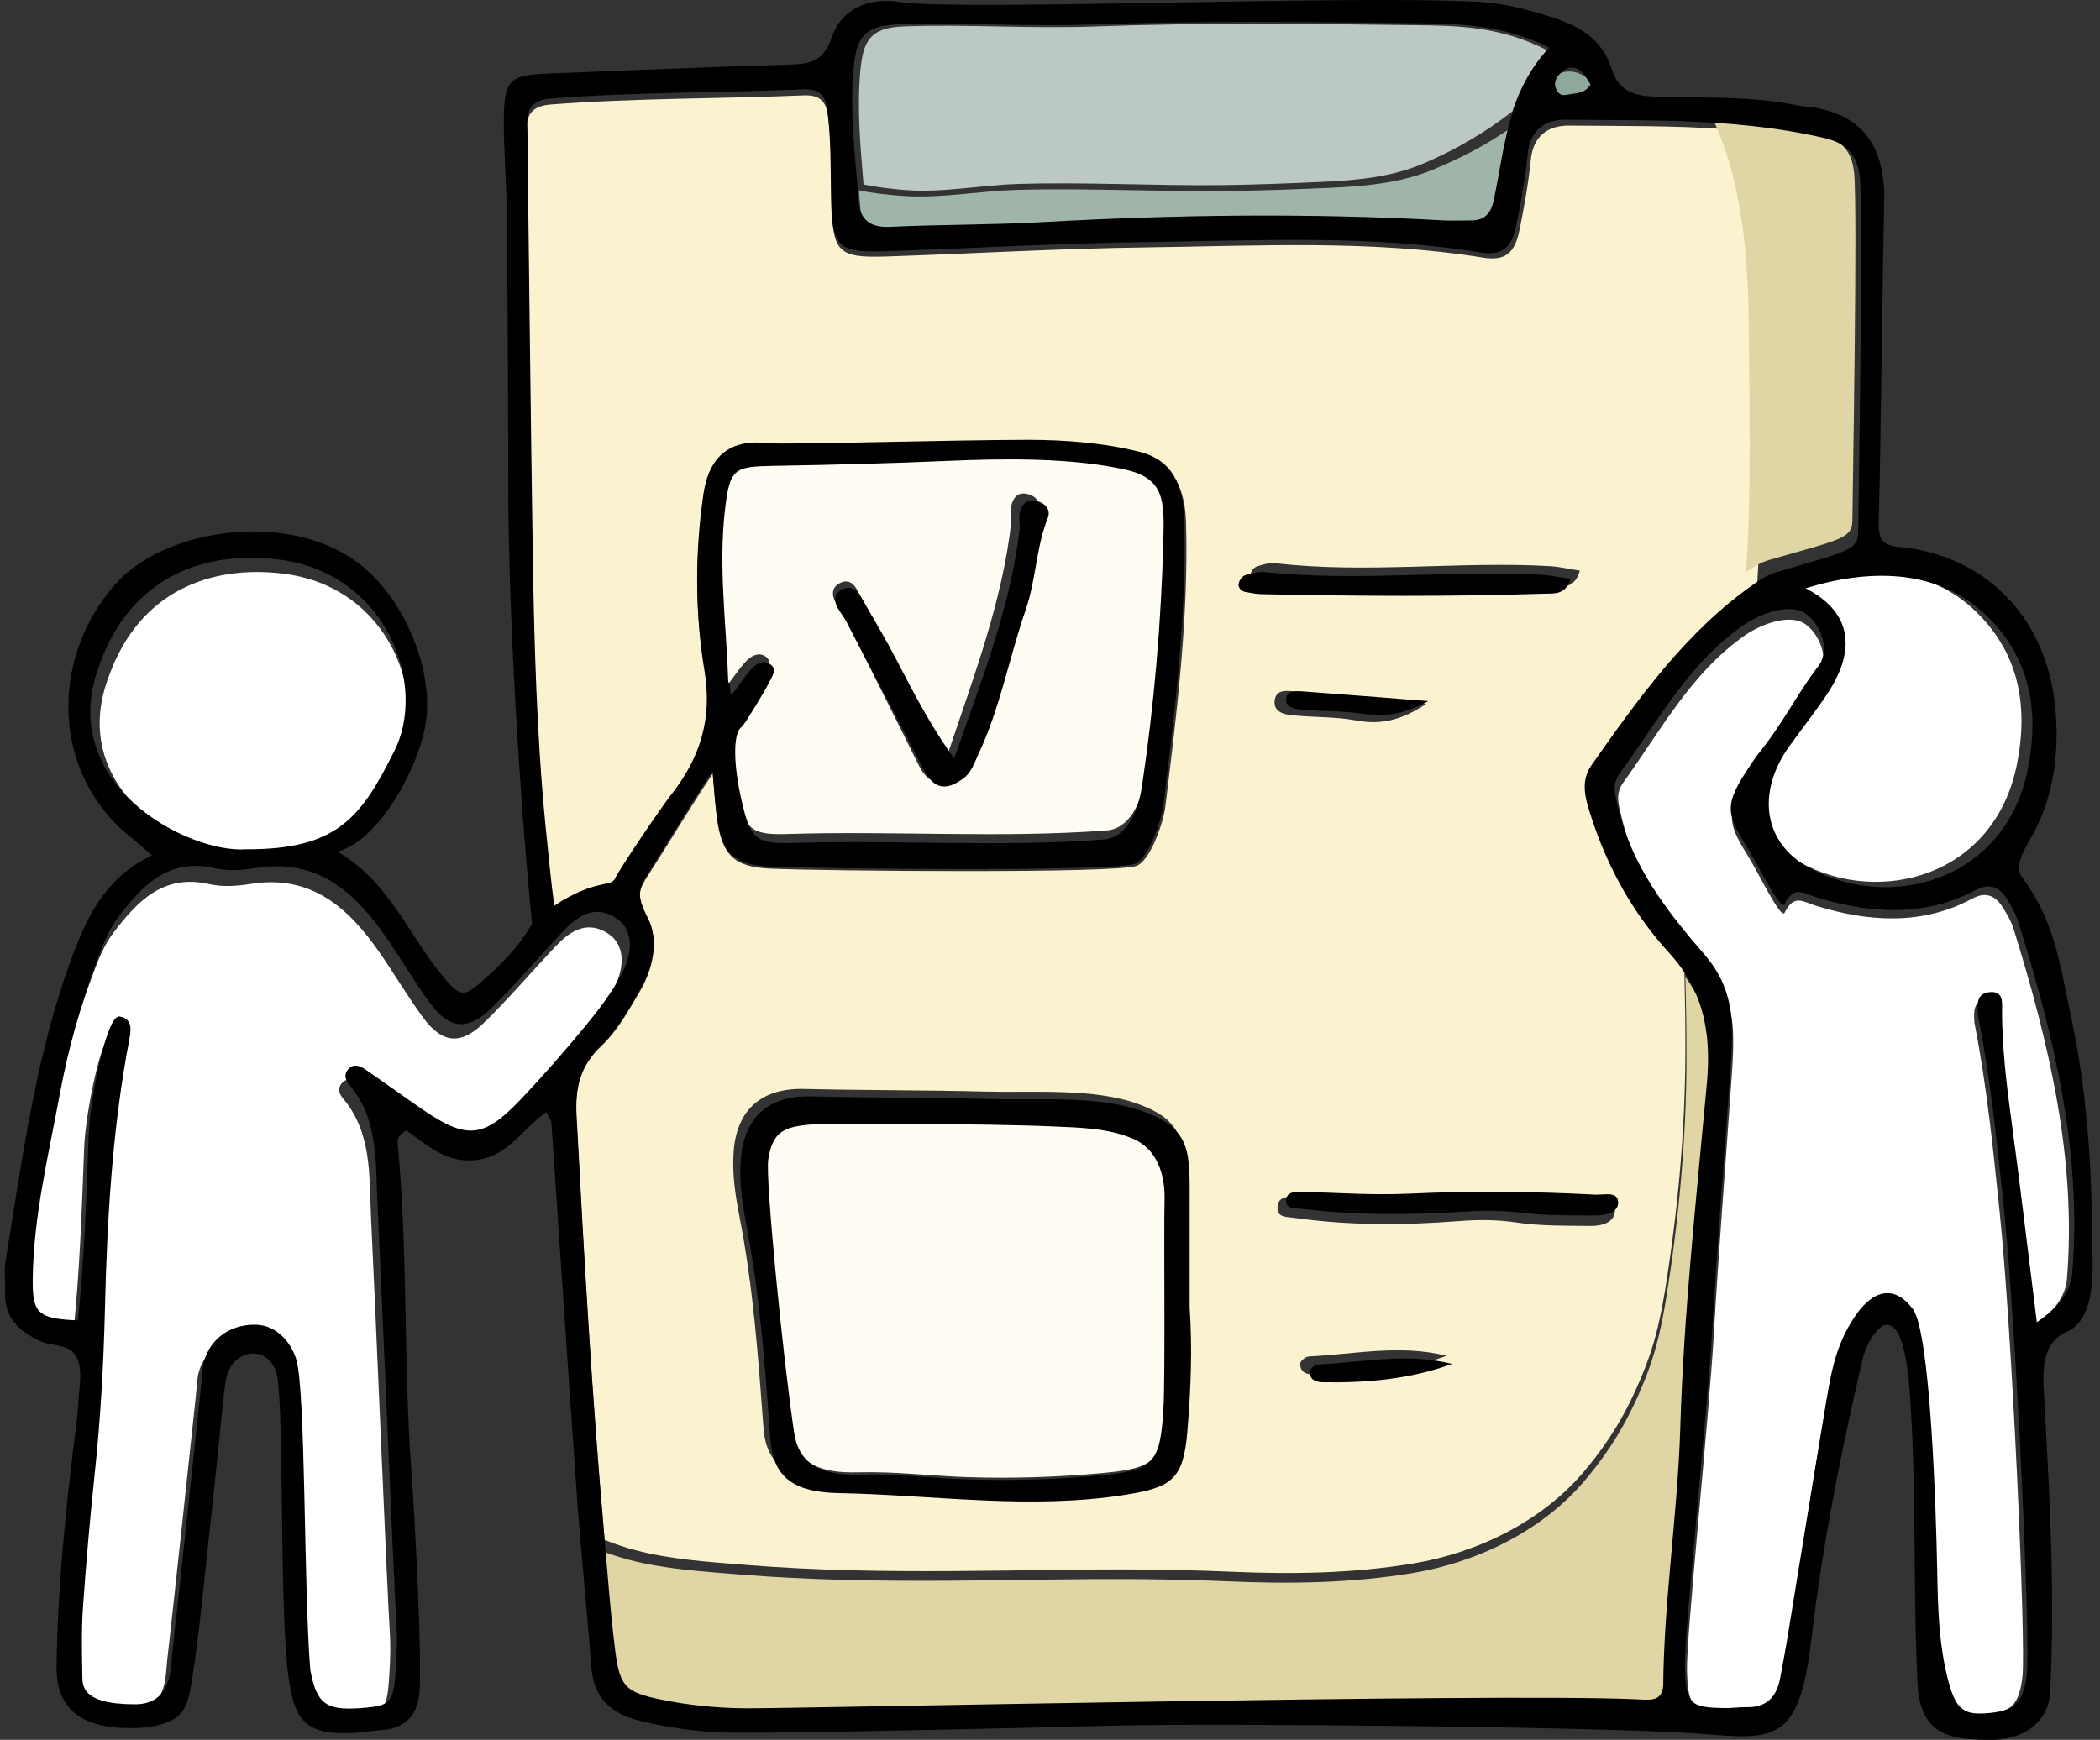
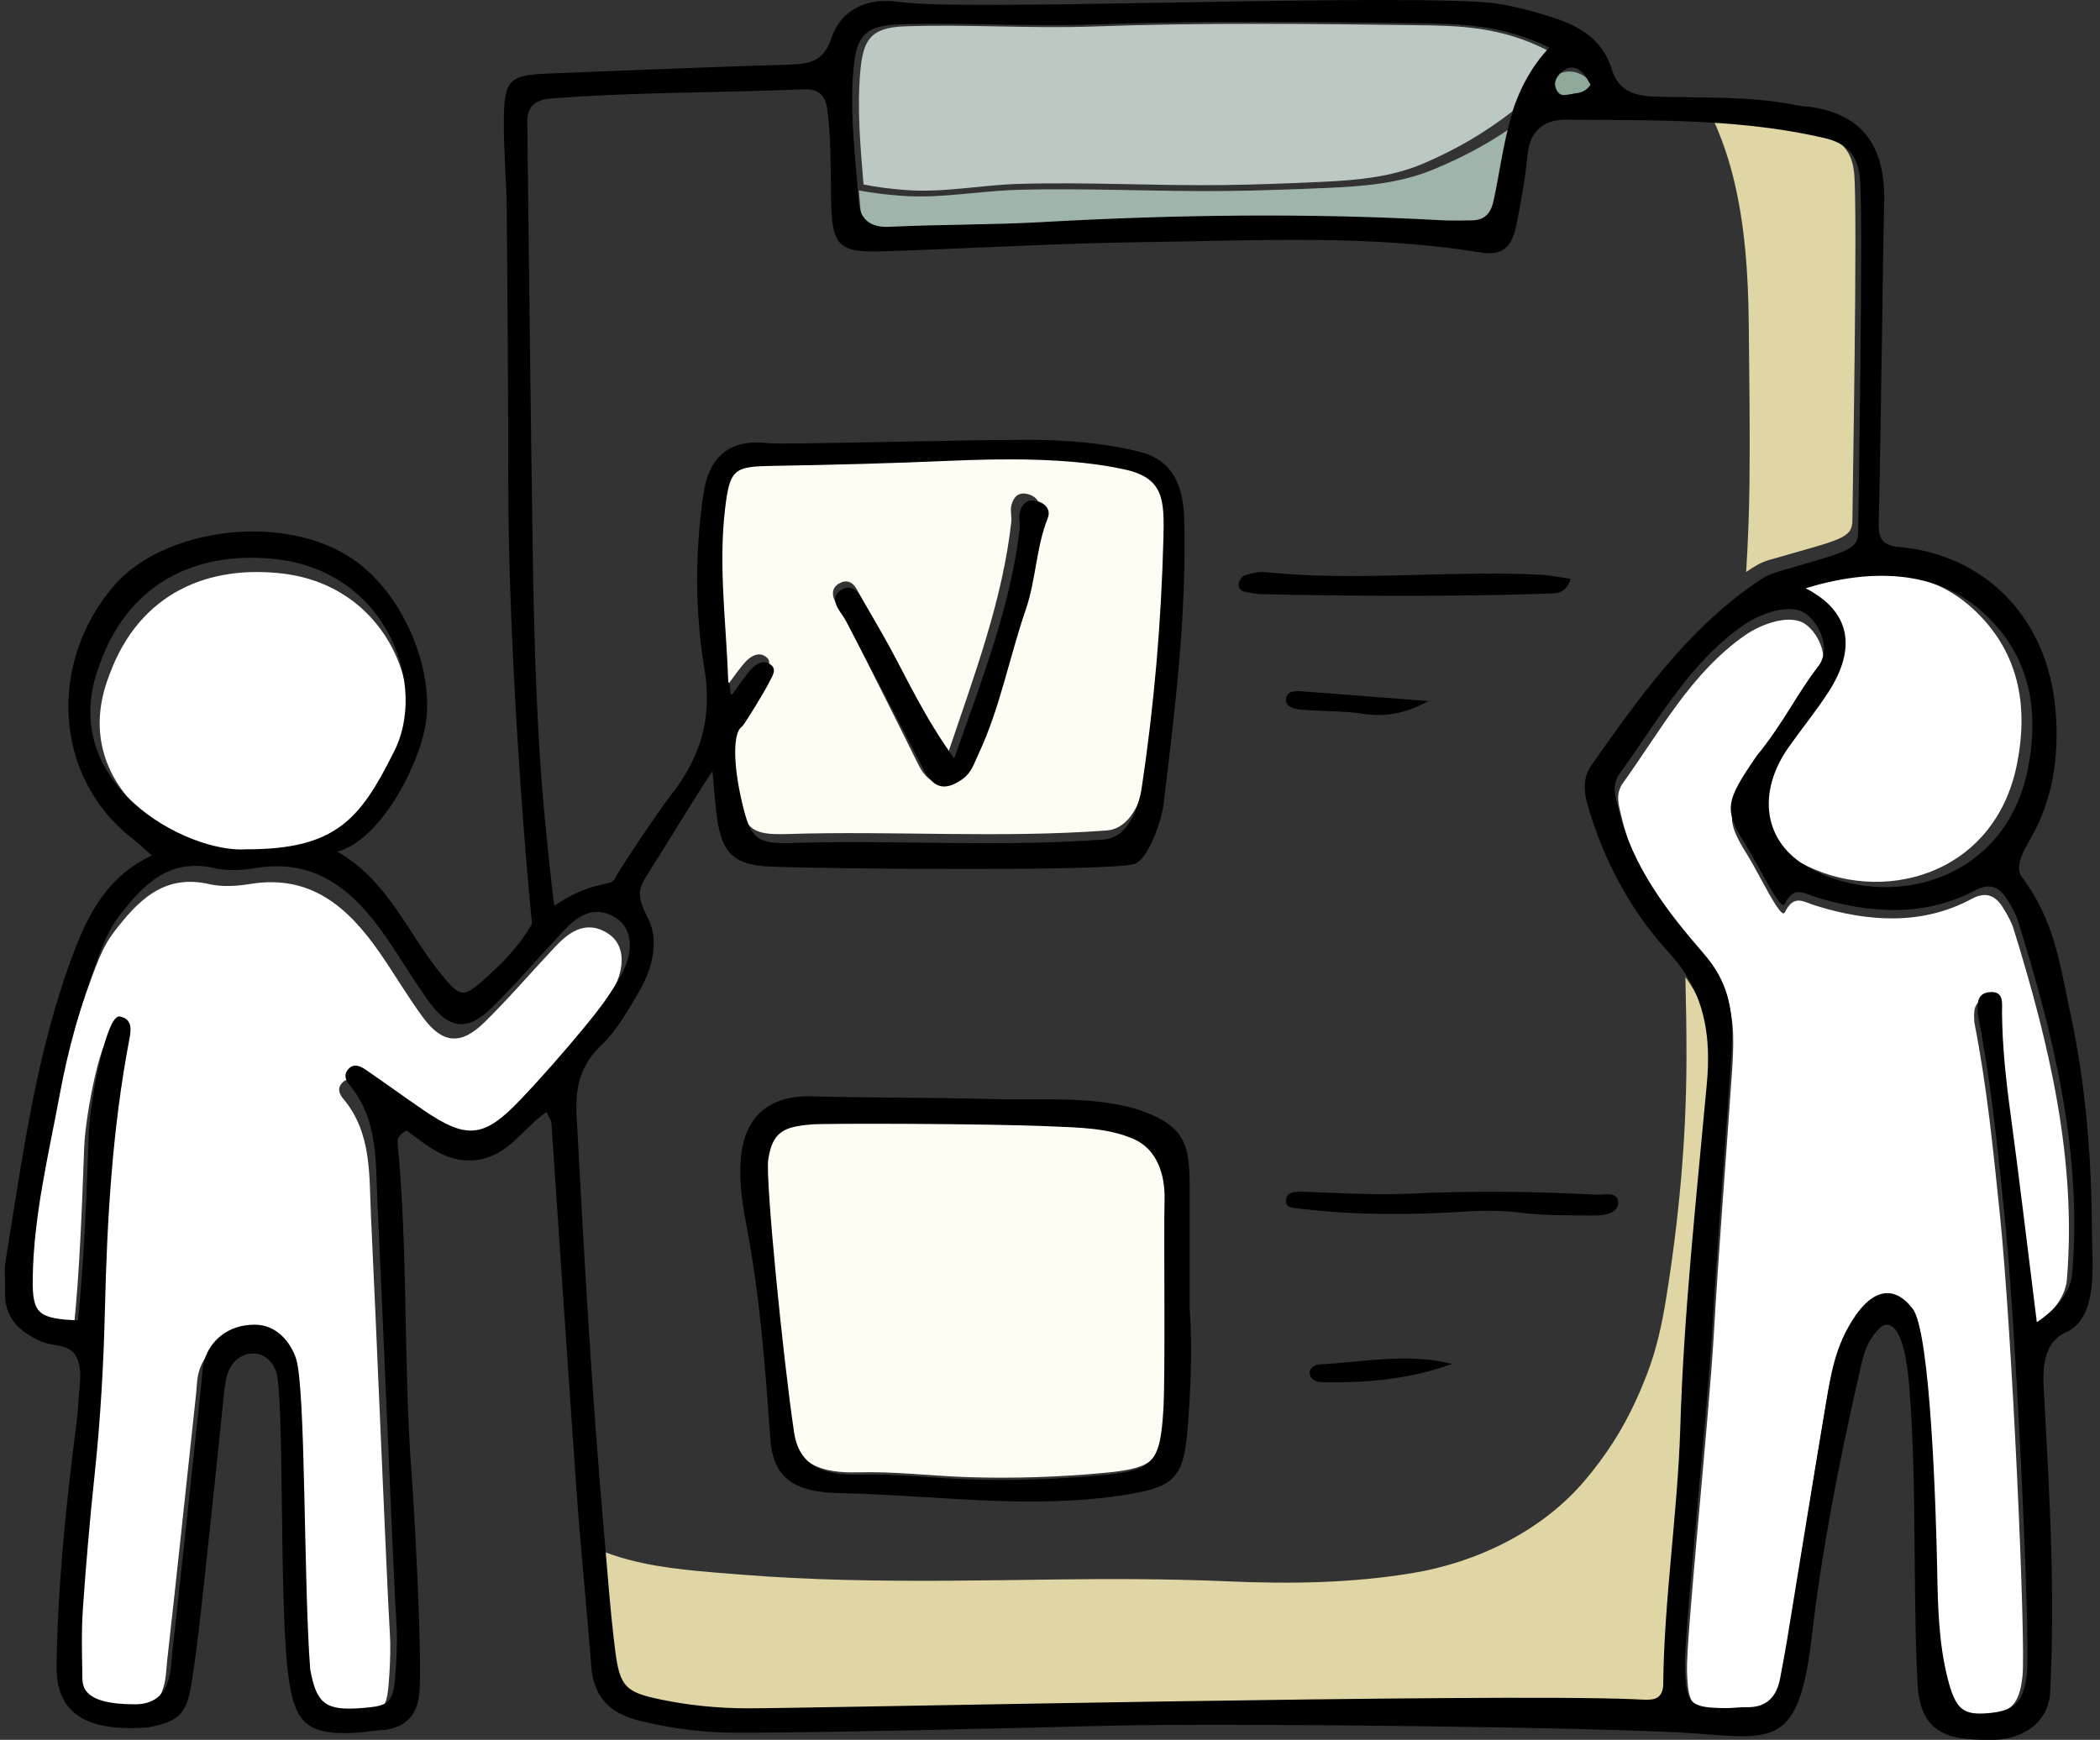
<svg xmlns="http://www.w3.org/2000/svg" width="181" height="150" viewBox="0 0 181 150">
  <rect x="0" y="0" width="181" height="150" fill="#333333" stroke="none" />
  <g fill="none" fill-rule="evenodd">
    <path fill="#FBF3CF" d="M154.388 11.229C154.668 11.275 154.946 11.324 155.224 11.373 154.946 11.324 154.668 11.275 154.388 11.229M146.588 88.943C146.619 89.235 146.644 89.528 146.664 89.824 146.644 89.528 146.619 89.235 146.588 88.943" />
    <path fill="#FBF3CF" d="M146.57 88.95C146.613 89.238 146.652 89.525 146.682 89.817 146.652 89.525 146.613 89.238 146.57 88.95M146.484 86.904C146.586 87.186 146.68 87.467 146.768 87.753 146.68 87.467 146.586 87.186 146.484 86.904" />
    <path fill="#FBF3CF" d="M146.604 88.919C146.624 89.227 146.638 89.536 146.649 89.848 146.641 89.536 146.624 89.227 146.604 88.919M146.445 86.425C146.592 87.018 146.713 87.623 146.807 88.233 146.713 87.623 146.592 87.018 146.445 86.425" />
    <path fill="#FBF3CF" d="M146.506 86.894C146.594 87.182 146.673 87.472 146.747 87.763 146.673 87.472 146.594 87.182 146.506 86.894M146.622 90.979C146.628 91.283 146.63 91.589 146.63 91.898 146.63 91.589 146.628 91.283 146.622 90.979" />
-     <path fill="#FBF3CF" d="M146.65 90.991C146.637 91.289 146.623 91.587 146.603 91.885 146.623 91.587 146.637 91.289 146.65 90.991M63.235 99.265C63.515 95.594 65.691 93.793 69.328 93.882 74.552 94.01 79.781 93.975 85.005 94.111 89.036 94.215 94.311 93.777 98.16 95.202 102.295 96.732 102.056 98.715 102.054 103.155 102.054 106.009 102.054 108.863 102.054 111.816 102.298 115.283 102.16 118.848 101.853 122.401 101.509 126.398 100.52 127.101 96.636 127.721 88.313 129.049 80.029 127.758 71.735 127.6 68.196 127.533 66.057 126.531 65.805 123.105 65.347 116.922 64.917 110.967 63.743 104.925 63.376 103.04 63.088 101.163 63.235 99.265zM107.728 49.659C107.771 49.362 108.021 48.952 108.279 48.859 108.82 48.662 109.442 48.5 110.004 48.565 117.853 49.463 125.72 48.372 133.57 48.809 134.388 48.854 135.197 49.05 136.169 49.2 135.724 50.735 134.771 50.575 133.998 50.604 125.899 50.894 117.8 50.842 109.701 50.65 109.23 50.639 108.757 50.538 108.296 50.438 107.898 50.352 107.678 49.988 107.728 49.659zM137.185 103.48C137.935 103.526 139.146 103.09 139.193 104.262 139.237 105.405 138.073 105.7 137.104 105.69 134.966 105.669 132.801 105.709 130.696 105.396 129.023 105.145 127.418 105.145 125.745 105.275 121.002 105.642 116.252 105.668 111.525 104.992 110.854 104.896 109.95 104.989 110.131 103.911 110.251 103.19 110.93 103.149 111.545 103.173 114.635 103.294 117.722 103.546 120.818 103.381 126.276 103.07 131.732 103.132 137.185 103.48zM113.23 118.52C112.627 118.511 112.015 118.289 112.071 117.536 112.089 117.314 112.543 116.961 112.812 116.947 116.765 116.749 120.707 115.887 124.678 116.892 120.939 118.256 117.108 118.582 113.23 118.52zM109.859 60.433C109.952 59.454 110.799 59.539 111.485 59.6 115.11 59.929 118.736 60.286 122.921 60.687 120.776 62.122 118.984 62.504 116.898 62.116 115.058 61.772 113.143 61.861 111.274 61.655 110.623 61.583 109.773 61.357 109.859 60.433zM64.266 134.915C67.248 135.159 70.238 135.3 73.23 135.378 79.219 135.532 85.211 135.423 91.201 135.343 96.17 135.274 101.11 135.291 106.075 135.504 111.379 135.734 116.552 135.663 121.808 134.793 127.344 133.877 132.929 131.157 136.571 126.814 139.028 123.884 140.579 121.108 141.934 117.54 142.71 115.496 143.171 113.346 143.518 111.192 144.611 104.395 145.243 97.562 145.264 90.675 145.272 88.285 145.231 85.895 145.173 83.506 144.875 83.096 144.544 82.694 144.177 82.297 141.097 78.966 138.85 74.991 137.434 70.623 136.957 69.147 136.436 67.626 137.47 66.174 141.542 60.445 145.633 54.728 151.53 50.645 151.497 50.667 151.468 50.69 151.436 50.711 151.593 48.097 151.695 45.474 151.721 42.87 151.769 38.307 151.706 33.735 151.661 29.174 151.619 24.721 151.344 20.151 150.237 15.826 149.827 14.225 149.277 12.649 148.603 11.125 144.169 10.817 139.711 10.87 135.263 10.826 133.423 10.807 132.14 11.703 131.935 13.807 131.737 15.815 131.373 17.811 130.975 19.791 130.563 21.851 129.725 22.515 127.819 22.208 118.218 20.66 108.551 21.199 98.908 21.324 91.408 21.419 83.911 21.863 76.412 22.111 72.247 22.249 71.757 21.751 71.681 17.49 71.636 14.989 71.687 12.492 71.366 9.998 71.193 8.644 70.56 8.169 69.259 8.223 61.996 8.527 54.721 8.447 47.467 9.009 45.942 9.128 45.336 9.816 45.407 11.266 45.435 11.86 45.422 12.457 45.429 13.053 45.577 24.704 45.698 36.356 45.881 48.008 46.005 55.743 46.216 63.479 46.966 71.186 47.156 73.137 47.499 76.524 47.741 78.245 51.227 75.974 52.606 76.648 52.974 75.955 53.422 75.009 57.112 69.654 57.782 68.818 60.347 65.618 61.453 62.213 60.733 57.941 59.907 53.025 59.907 47.971 60.635 42.983 61.123 39.637 62.983 38.179 66.285 38.574 67.469 38.715 82.442 38.287 88.755 38.285 91.86 38.284 95.37 38.552 98.383 39.316 101.192 40.03 102.145 42.124 102.227 45.085 102.452 53.325 101.43 61.465 100.434 69.61 100.282 70.856 99.185 74.137 97.991 74.642 96.344 75.336 70.775 75.087 66.36 74.889 63.254 74.748 62.204 73.693 61.8 70.56 61.685 69.669 61.575 68.516 61.431 66.695 59.922 68.925 57.471 72.966 56.078 75.13 55.058 76.715 54.727 77.158 55.86 79.351 56.813 81.2 56.258 83.607 55.12 85.532 54.154 87.166 53.193 88.908 51.836 90.182 49.984 91.922 49.543 93.848 49.671 96.239 50.314 108.244 50.998 120.246 52.063 132.223 52.08 132.404 52.095 132.585 52.11 132.764 52.945 133.098 53.803 133.39 54.691 133.628 57.783 134.459 61.08 134.654 64.266 134.915L64.266 134.915z" />
    <path fill="#FBF3CF" d="M146.635 90.995C146.633 91.29 146.627 91.586 146.617 91.882 146.627 91.586 146.633 91.29 146.635 90.995M146.663 93.021C146.643 93.335 146.618 93.649 146.589 93.966 146.618 93.649 146.643 93.335 146.663 93.021M52.57 136.77C52.562 136.686 52.556 136.602 52.548 136.517 52.556 136.602 52.562 136.686 52.57 136.77M146.027 84.247C146.506 84.918 146.9 85.603 147.225 86.301 146.9 85.603 146.506 84.918 146.027 84.247M52.587 138.985C52.569 138.794 52.551 138.603 52.53 138.412 52.551 138.603 52.569 138.794 52.587 138.985M52.587 141.018C52.567 140.842 52.549 140.665 52.53 140.488 52.549 140.665 52.567 140.842 52.587 141.018M147.827 11.237C148.389 11.276 148.953 11.319 149.516 11.366 148.953 11.319 148.389 11.276 147.827 11.237" />
    <path fill="#FBF3CF" d="M52.581 138.94C52.567 138.78 52.551 138.62 52.536 138.457 52.551 138.62 52.567 138.78 52.581 138.94M144.336 82.813C144.508 83.083 144.671 83.354 144.827 83.625 144.671 83.354 144.508 83.083 144.336 82.813M149.694 11.06C150.376 11.185 151.058 11.348 151.739 11.543 151.058 11.346 150.376 11.185 149.694 11.06M154.47 11.236C154.695 11.279 154.917 11.322 155.142 11.367 154.917 11.322 154.695 11.279 154.47 11.236M152.283 11.23C152.604 11.274 152.921 11.323 153.24 11.372 152.921 11.323 152.604 11.274 152.283 11.23" />
-     <path fill="#FBF3CF" d="M144.301,82.81 C144.499,83.082 144.684,83.353 144.861,83.628 C144.684,83.353 144.499,83.082 144.301,82.81" />
    <path fill="#BCC9C2" d="M128.264,15.185 C128.235,15.335 128.206,15.487 128.18,15.637 C128.206,15.487 128.235,15.335 128.264,15.185" />
-     <path fill="#BCC9C2" d="M128.266 15.166C128.235 15.331 128.206 15.493 128.178 15.655 128.206 15.493 128.235 15.331 128.266 15.166M128.227 13.332C128.223 13.348 128.221 13.364 128.217 13.381 128.221 13.364 128.223 13.348 128.227 13.332M130.285 13.252C130.273 13.322 130.258 13.39 130.248 13.46 130.258 13.39 130.273 13.322 130.285 13.252M128.297 17.117C128.246 17.35 128.199 17.584 128.146 17.814 128.199 17.584 128.246 17.35 128.297 17.117" />
    <path fill="#BCC9C2" d="M130.289 13.244C130.275 13.318 130.261 13.394 130.244 13.468 130.261 13.394 130.275 13.318 130.289 13.244M78.068 16.385C81.303 16.631 84.524 15.952 87.751 15.857 93.656 15.68 99.559 16.03 105.464 15.955 108.252 15.92 111.04 15.811 113.827 15.685 116.853 15.547 119.9 15.296 122.724 14.08 125.527 12.873 127.943 11.468 130.348 9.605 130.961 7.756 131.859 5.971 133.334 4.326 129.334 2.272 125.689 2.217 122.07 2.171 112.814 2.051 103.558 1.944 94.303 2.283 88.925 2.481 83.308 2.079 77.931 2.274 74.968 2.381 74.378 3.522 74.145 6.202 73.863 9.441 74.161 12.676 74.428 15.904 75.619 16.148 76.838 16.29 78.068 16.385M128.27 17.23C128.237 17.387 128.206 17.545 128.174 17.701 128.206 17.545 128.237 17.387 128.27 17.23M128.265 15.191C128.238 15.337 128.209 15.483 128.179 15.631 128.209 15.483 128.238 15.337 128.265 15.191M130.297 11.187C130.277 11.263 130.256 11.339 130.236 11.415 130.256 11.339 130.277 11.263 130.297 11.187" />
    <path fill="#BCC9C2" d="M130.29 13.244C130.274 13.318 130.26 13.392 130.243 13.468 130.26 13.392 130.274 13.318 130.29 13.244M130.299 9.133C130.277 9.209 130.256 9.285 130.234 9.361 130.256 9.285 130.277 9.209 130.299 9.133" />
-     <path fill="#BCC9C2" d="M130.296 9.152C130.276 9.216 130.257 9.277 130.237 9.341 130.257 9.277 130.276 9.216 130.296 9.152M130.291 11.205C130.275 11.268 130.258 11.334 130.242 11.398 130.258 11.334 130.275 11.268 130.291 11.205" />
    <path fill="#BCC9C2" d="M130.269,11.292 C130.269,11.298 130.267,11.304 130.265,11.311 C130.267,11.304 130.269,11.298 130.269,11.292" />
    <path fill="#BCC9C2" d="M130.283,11.223 C130.271,11.275 130.261,11.326 130.25,11.379 C130.261,11.326 130.271,11.275 130.283,11.223" />
    <path fill="#8EA899" d="M135.747,8.078 C136.368,8.028 136.955,7.898 137.424,7.433 C137.129,7.144 136.877,6.756 136.441,6.502 C135.637,6.031 134.767,6.051 133.969,6.573 C133.498,6.88 133.187,7.236 133.405,7.659 C133.85,8.525 134.886,8.147 135.747,8.078" />
    <path fill="#FFFFFF" d="M156.829,59.288 C155.803,60.882 154.526,62.468 153.436,64.018 C150.745,67.85 151.199,72.174 155.192,74.372 C161.999,78.119 171.934,75.6 173.851,65.843 C174.853,60.744 173.988,56.096 170.021,52.461 C165.937,48.721 160.278,48.709 154.885,50.388 C158.667,52.332 159.283,55.473 156.829,59.288" />
    <path fill="#E0D5A4" d="M150.729 28.075C150.774 32.573 150.838 37.082 150.79 41.582 150.763 44.151 150.66 46.737 150.502 49.315 150.534 49.295 150.563 49.272 150.596 49.25 151.183 48.852 151.758 48.487 152.478 48.278 158.593 46.503 159.648 46.472 159.659 44.845 159.656 43.905 160.124 17.97 159.809 14.906 159.611 12.959 158.643 11.972 156.765 11.543 156.341 11.445 155.915 11.357 155.489 11.272 155.338 11.242 155.187 11.214 155.035 11.186 154.765 11.134 154.493 11.083 154.221 11.037 154.033 11.005 153.845 10.972 153.656 10.942 153.429 10.906 153.202 10.871 152.974 10.837 152.758 10.805 152.544 10.772 152.328 10.744 152.158 10.72 151.987 10.699 151.817 10.678 150.815 10.549 149.809 10.443 148.804 10.36 148.799 10.36 148.795 10.359 148.79 10.359 148.411 10.328 148.03 10.3 147.65 10.274L147.649 10.274C148.328 11.777 148.882 13.331 149.294 14.91 150.41 19.176 150.686 23.683 150.729 28.075M147.593 93.64C147.596 93.611 147.598 93.582 147.6 93.552 147.614 93.353 147.624 93.155 147.632 92.956 147.634 92.921 147.635 92.888 147.636 92.854 147.643 92.657 147.647 92.459 147.649 92.262 147.649 92.235 147.649 92.208 147.649 92.182 147.649 91.976 147.647 91.772 147.643 91.569 147.643 91.567 147.643 91.567 147.643 91.567 147.636 91.359 147.627 91.153 147.613 90.947 147.611 90.931 147.611 90.914 147.61 90.897 147.596 90.699 147.58 90.503 147.559 90.308 147.556 90.284 147.553 90.257 147.551 90.233 147.53 90.038 147.504 89.846 147.475 89.654 147.472 89.633 147.469 89.614 147.466 89.595 147.403 89.188 147.322 88.784 147.222 88.388 147.221 88.382 147.219 88.378 147.218 88.373 147.168 88.178 147.114 87.985 147.055 87.792 147.05 87.776 147.044 87.76 147.038 87.743 146.979 87.552 146.916 87.364 146.847 87.177 146.841 87.163 146.837 87.148 146.831 87.134 146.612 86.548 146.345 85.974 146.022 85.41 146.016 85.397 146.009 85.385 146.002 85.373 145.897 85.192 145.786 85.011 145.67 84.831 145.661 84.819 145.652 84.805 145.644 84.793 145.524 84.609 145.4 84.428 145.266 84.247 145.324 86.64 145.365 89.034 145.357 91.429 145.336 98.327 144.7 105.172 143.598 111.981 143.249 114.139 142.785 116.293 142.004 118.341 140.638 121.915 139.077 124.696 136.602 127.631 132.933 131.981 127.309 134.707 121.733 135.624 116.44 136.495 111.23 136.567 105.887 136.336 100.887 136.122 95.911 136.106 90.907 136.174 84.874 136.255 78.839 136.364 72.808 136.21 69.794 136.132 66.783 135.991 63.779 135.746 60.571 135.484 57.25 135.29 54.136 134.457 53.241 134.218 52.377 133.926 51.536 133.591 51.663 135.029 51.781 136.466 51.909 137.903 51.915 137.959 51.919 138.015 51.924 138.071 51.952 138.386 51.982 138.7 52.011 139.014 52.021 139.122 52.032 139.229 52.042 139.336 52.069 139.621 52.098 139.907 52.127 140.191 52.141 140.318 52.153 140.446 52.166 140.573 52.196 140.863 52.229 141.152 52.263 141.44 52.275 141.558 52.287 141.676 52.301 141.794 52.348 142.199 52.398 142.604 52.449 143.008 52.849 146.088 53.357 146.565 56.407 147.188 58.875 147.694 61.369 147.935 63.91 147.945 68.826 147.963 128.981 146.638 141.21 147.163 142.65 147.226 143.575 147.405 143.743 146.04 143.8 138.727 145.006 131.154 145.229 123.881 145.531 113.983 146.631 104.124 147.544 94.271 147.563 94.06 147.58 93.85 147.593 93.64" />
    <path fill="#FFFDF3" d="M72.314,50.309 C72.915,49.953 73.47,50.135 73.821,50.763 C74.636,52.219 75.48,53.662 76.253,55.14 C77.849,58.189 79.225,61.358 81.702,64.961 C84.087,57.899 86.411,51.68 87.161,45.022 C87.214,44.556 87.063,44.055 87.165,43.605 C87.3,43.016 87.631,42.451 88.394,42.562 C89.247,42.685 89.79,43.316 89.505,44.064 C88.52,46.649 88.525,49.439 87.663,52.045 C86.279,56.222 85.535,60.592 83.701,64.636 C83.36,65.389 83.153,66.188 82.416,66.739 C80.943,67.838 79.97,67.571 79.134,65.88 C77.025,61.603 74.87,57.344 72.724,53.083 C72.509,52.659 72.206,52.279 71.983,51.858 C71.672,51.267 71.701,50.667 72.314,50.309 Z M63.48,61.943 C62.708,62.401 62.679,65.058 63.481,68.381 C64.222,71.456 64.682,72.005 67.833,71.905 C77.033,71.615 86.201,72.278 95.375,71.599 C97.382,71.45 98.385,69.111 98.693,67.115 C99.783,60.064 100.406,52.975 100.594,45.856 C100.682,42.547 100.647,40.67 97.279,39.927 C92.534,38.882 86.492,38.962 81.618,39.169 C76.54,39.386 71.457,39.51 66.376,39.595 C62.825,39.654 62.423,39.762 61.995,43.306 C61.398,48.251 62.113,53.19 62.281,58.129 C62.549,58.247 62.323,59.086 62.589,59.203 C63.04,58.657 63.927,57.327 64.452,56.862 C64.893,56.47 65.521,56.192 66.083,56.678 C66.604,57.13 66.053,57.752 65.785,58.314 C65.58,58.739 63.814,61.618 63.48,61.943 L63.48,61.943 Z" />
    <path fill="#A0B5A9" d="M114.373,16.202 C111.519,16.325 108.665,16.431 105.81,16.465 C99.764,16.538 93.719,16.198 87.673,16.369 C84.368,16.463 81.071,17.125 77.758,16.884 C76.499,16.792 75.251,16.654 74.031,16.416 C74.089,17.074 74.144,17.73 74.192,18.387 C74.304,19.896 75.194,20.623 76.883,20.542 C81.311,20.332 85.754,20.381 90.18,20.135 C101.799,19.49 113.413,19.344 125.036,19.981 C125.871,20.027 126.712,19.991 127.551,19.988 C128.679,19.984 129.241,19.436 129.489,18.311 C129.525,18.158 129.557,18.001 129.591,17.846 C129.601,17.794 129.611,17.743 129.622,17.689 C129.644,17.585 129.664,17.479 129.687,17.375 C129.699,17.314 129.709,17.254 129.721,17.193 C129.742,17.094 129.761,16.997 129.779,16.899 C129.79,16.838 129.802,16.776 129.815,16.714 C129.833,16.614 129.852,16.512 129.871,16.412 C129.881,16.353 129.892,16.292 129.905,16.232 C129.924,16.123 129.943,16.015 129.964,15.905 C130.001,15.705 130.039,15.504 130.074,15.302 C130.077,15.291 130.079,15.28 130.081,15.269 C130.108,15.128 130.134,14.986 130.161,14.843 C130.168,14.797 130.178,14.751 130.186,14.705 C130.208,14.591 130.229,14.477 130.251,14.361 C130.262,14.312 130.272,14.261 130.281,14.212 C130.302,14.1 130.326,13.988 130.346,13.878 C130.357,13.827 130.367,13.778 130.378,13.728 C130.403,13.603 130.429,13.48 130.455,13.356 C130.462,13.32 130.469,13.286 130.477,13.252 C130.512,13.091 130.548,12.929 130.584,12.768 C130.585,12.764 130.587,12.76 130.587,12.756 C130.622,12.603 130.658,12.452 130.696,12.301 C130.707,12.259 130.718,12.215 130.729,12.172 C130.756,12.058 130.787,11.945 130.816,11.831 C130.829,11.781 130.843,11.73 130.857,11.679 C130.886,11.571 130.916,11.463 130.947,11.356 C130.962,11.305 130.976,11.255 130.991,11.204 C131.025,11.09 131.06,10.977 131.095,10.863 C131.108,10.821 131.121,10.779 131.135,10.737 C131.184,10.583 131.235,10.428 131.289,10.274 C128.827,12.091 126.353,13.46 123.483,14.637 C120.591,15.823 117.471,16.067 114.373,16.202" />
    <path fill="#FFFFFF" d="M172.623 78.229C171.975 77.195 171.148 76.844 169.965 77.485 165.662 79.811 160.973 79.475 156.504 78.082 155.389 77.733 154.627 77.062 153.825 78.675 153.496 79.336 151.611 75.314 150.61 73.715 148.641 70.573 148.808 69.922 151.465 65.998 153.748 63.17 154.802 60.79 156.689 58.305 157.758 56.898 156.841 54.703 155.626 53.825 154.313 52.877 151.821 53.783 150.413 54.764 145.747 58.018 143.125 63.006 139.899 67.483 139.17 68.495 139.535 69.452 139.784 70.519 140.933 75.437 143.9 79.303 147.024 82.947 148.715 84.917 149.332 86.934 149.382 89.336 149.407 90.402 149.349 91.471 149.274 92.534 148.751 100.115 148.139 107.69 147.7 115.274 147.3 122.153 145.321 141.275 145.403 144.028 145.497 147.129 145.809 147.453 148.872 147.479 149.455 147.484 150.036 147.387 150.618 147.401 152.326 147.443 153.173 146.502 153.462 144.888 153.653 143.836 153.856 142.787 154.028 141.733 155.094 135.171 156.131 128.605 157.223 122.047 157.732 118.99 158.057 116.499 159.817 113.9 161.302 111.711 163.081 111.203 164.665 113.308 166.169 115.305 166.636 130.516 166.735 135.741 166.792 138.828 166.866 141.929 167.619 144.94 168.265 147.524 168.903 148.05 170.796 147.929 173.24 147.774 174.049 147.04 174.32 144.507 174.62 141.675 173.443 114.954 172.346 104.457 171.778 99.028 171.272 93.753 170.17 88.15 170.129 87.303 170.027 86.325 171.139 86.209 172.426 86.074 172.207 87.199 172.213 87.96 172.242 90.816 172.535 93.64 172.916 96.467 173.699 102.316 174.381 108.178 175.157 114.454 177.042 113.182 178.032 111.685 178.146 110.312 179.005 99.996 176.611 89.955 173.565 80.123 173.359 79.456 172.996 78.823 172.623 78.229M52.847 85.328C53.906 83.389 53.87 81.423 52.408 80.483 50.42 79.204 48.911 80.496 47.789 81.689 45.766 83.841 43.844 86.095 41.735 88.157 39.703 90.145 38.109 89.973 36.439 87.69 35.114 85.882 33.978 83.937 32.698 82.096 29.997 78.215 26.768 75.35 21.545 76.214 20.397 76.403 19.146 76.478 18.029 76.222 14.091 75.323 11.864 77.682 9.805 80.378 8.939 81.508 8.436 82.843 7.937 84.186 6.571 87.859 5.495 91.644 4.787 95.459 3.818 100.684 2.528 105.889 2.46 111.252 2.42 114.245 2.917 114.664 6.33 114.814 6.881 109.525 7.055 104.21 7.257 98.895 7.363 96.051 8.778 88.691 9.893 88.881 11.014 89.071 10.889 90.02 10.726 90.86 9.275 98.443 8.827 106.126 8.642 113.818 8.53 118.563 8.26 123.282 7.756 127.999 7.355 131.766 7.026 135.543 6.761 139.322 6.628 141.211 6.668 143.115 6.706 145.01 6.721 145.856 6.462 147.578 11.213 147.578 14.408 147.578 14.264 144.443 14.402 143.224 15.263 135.573 16.066 127.917 16.89 120.262 16.967 119.556 16.964 118.821 17.173 118.154 17.686 116.522 19.189 115.182 21.46 115.181 23.391 115.179 24.552 116.735 24.997 118.056 25.847 120.577 25.639 137.204 26.216 144.596 26.746 147.541 27.555 148.126 30.55 147.902 33.174 147.706 33.371 147.492 33.565 144.242 33.637 143.059 33.674 141.867 33.596 140.687 33.366 137.145 32.386 113.246 31.975 104.846 31.804 101.366 32.078 97.673 29.564 94.702 29.252 94.331 29.074 93.856 29.431 93.423 29.932 92.818 30.51 93.109 30.997 93.442 32.653 94.571 34.272 95.756 35.931 96.882 39.6 99.371 41.076 99.258 44.147 96.048 46.109 93.998 47.982 91.855 49.793 89.67 50.92 88.31 52.004 86.873 52.847 85.328" />
    <path fill="#FFFDF3" d="M73.983,126.935 C77.139,126.848 80.249,127.246 83.378,127.349 C87.35,127.478 91.358,127.347 95.315,126.969 C99.679,126.554 100.229,125.808 100.508,121.313 C100.693,118.296 100.533,106.182 100.612,103.154 C100.669,100.91 99.916,98.769 97.917,97.903 C95.684,96.934 93.164,96.908 90.708,96.802 C84.918,96.551 70.915,96.533 69.713,96.63 C67.25,96.828 66.256,97.249 65.881,99.668 C65.615,101.361 67.196,117.061 68.149,123.297 C68.61,126.323 70.891,127.018 73.983,126.935" />
    <path fill="#FFFFFF" d="M21.719,73.958 C29.239,73.973 31.327,71.455 34.139,65.815 C37.116,60.191 33.639,50.556 24.368,49.45 C18.089,48.701 12.027,50.995 9.405,58.247 C5.474,68.417 16.817,74.305 21.719,73.958" />
    <path fill="#000000" d="M178.602,109.82 C178.486,111.203 177.476,112.712 175.555,113.993 C174.764,107.67 174.068,101.764 173.269,95.872 C172.882,93.023 172.582,90.178 172.554,87.302 C172.547,86.535 172.771,85.401 171.458,85.538 C170.325,85.655 170.428,86.64 170.471,87.493 C171.593,93.138 172.11,98.452 172.689,103.921 C173.808,114.497 175.007,141.416 174.701,144.269 C174.425,146.821 173.6,147.56 171.109,147.717 C169.179,147.838 168.528,147.308 167.87,144.705 C167.102,141.672 167.027,138.548 166.969,135.437 C166.868,130.174 166.392,114.85 164.858,112.838 C163.244,110.717 161.43,111.229 159.917,113.434 C158.122,116.053 157.791,118.562 157.272,121.642 C156.159,128.249 155.102,134.863 154.015,141.474 C153.84,142.536 153.632,143.593 153.438,144.653 C153.143,146.278 152.28,147.227 150.538,147.184 C149.946,147.17 149.353,147.268 148.759,147.263 C145.636,147.236 145.318,146.91 145.222,143.786 C145.139,141.013 147.156,121.748 147.564,114.819 C148.012,107.179 148.636,99.547 149.168,91.91 C149.245,90.839 149.304,89.761 149.279,88.688 C149.227,86.268 148.599,84.236 146.875,82.251 C143.69,78.58 140.666,74.685 139.494,69.731 C139.24,68.656 138.868,67.692 139.611,66.672 C142.9,62.162 145.573,57.137 150.329,53.859 C151.765,52.871 154.306,51.958 155.644,52.913 C156.883,53.797 157.817,56.009 156.727,57.426 C154.804,59.93 153.729,62.327 151.402,65.176 C148.693,69.129 148.524,69.786 150.53,72.951 C151.551,74.561 153.472,78.613 153.808,77.947 C154.625,76.323 155.402,76.999 156.539,77.35 C161.095,78.754 165.875,79.092 170.262,76.748 C171.468,76.103 172.311,76.457 172.972,77.499 C173.351,78.097 173.722,78.734 173.932,79.406 C177.037,89.311 179.477,99.427 178.602,109.82 Z M66.493,57.356 C65.942,56.866 65.328,57.147 64.896,57.541 C64.383,58.009 63.514,59.348 63.073,59.897 C62.812,59.78 63.033,58.935 62.771,58.816 C62.607,53.845 61.906,48.874 62.491,43.897 C62.91,40.33 63.304,40.221 66.78,40.162 C71.753,40.077 76.729,39.951 81.699,39.734 C86.47,39.525 92.385,39.445 97.029,40.496 C100.326,41.244 100.36,43.133 100.274,46.464 C100.09,53.629 99.48,60.764 98.414,67.86 C98.112,69.87 97.13,72.223 95.166,72.373 C86.185,73.057 77.211,72.39 68.206,72.681 C65.122,72.782 64.671,72.23 63.946,69.135 C63.16,65.79 63.189,63.116 63.944,62.655 C64.272,62.327 66,59.43 66.201,59.002 C66.463,58.437 67.002,57.81 66.493,57.356 Z M143.352,145.37 C143.186,146.74 142.271,146.561 140.846,146.497 C128.747,145.97 69.231,147.3 64.368,147.282 C61.853,147.272 59.386,147.03 56.944,146.522 C53.927,145.897 53.424,145.418 53.028,142.328 C52.977,141.922 52.928,141.516 52.882,141.11 C52.868,140.992 52.856,140.874 52.844,140.755 C52.811,140.466 52.778,140.176 52.748,139.885 C52.736,139.757 52.723,139.629 52.71,139.501 C52.681,139.217 52.652,138.93 52.625,138.644 C52.616,138.537 52.605,138.429 52.595,138.321 C52.566,138.005 52.536,137.69 52.509,137.375 C52.504,137.319 52.499,137.262 52.494,137.206 C52.367,135.765 52.251,134.322 52.125,132.88 C52.11,132.7 52.095,132.518 52.079,132.336 C51.017,120.298 50.336,108.234 49.695,96.168 C49.567,93.765 50.007,91.829 51.852,90.081 C53.204,88.799 54.162,87.049 55.125,85.407 C56.258,83.472 56.812,81.052 55.862,79.194 C54.733,76.989 55.063,76.545 56.079,74.951 C57.467,72.776 59.909,68.715 61.413,66.473 C61.557,68.303 61.666,69.462 61.781,70.358 C62.184,73.507 63.23,74.567 66.325,74.709 C70.724,74.908 96.202,75.159 97.844,74.461 C99.034,73.953 100.126,70.655 100.278,69.403 C101.271,61.217 102.289,53.035 102.065,44.753 C101.983,41.776 101.033,39.672 98.235,38.955 C95.232,38.187 91.734,37.917 88.641,37.918 C82.349,37.92 67.43,38.351 66.25,38.209 C62.959,37.811 61.106,39.277 60.62,42.641 C59.894,47.653 59.894,52.733 60.718,57.674 C61.435,61.968 60.333,65.391 57.777,68.608 C57.109,69.447 53.432,74.83 52.986,75.781 C52.62,76.477 51.246,75.8 47.772,78.082 C47.53,76.352 47.189,72.948 46.999,70.987 C46.252,63.241 46.042,55.465 45.919,47.69 C45.736,35.979 45.615,24.268 45.468,12.557 C45.461,11.958 45.473,11.358 45.446,10.761 C45.375,9.304 45.979,8.613 47.499,8.493 C54.727,7.927 61.976,8.008 69.214,7.703 C70.51,7.648 71.141,8.125 71.313,9.487 C71.633,11.993 71.582,14.503 71.627,17.016 C71.702,21.299 72.191,21.8 76.341,21.661 C83.814,21.412 91.284,20.966 98.758,20.87 C108.367,20.745 117.999,20.203 127.566,21.759 C129.466,22.067 130.3,21.4 130.711,19.33 C131.107,17.34 131.471,15.333 131.667,13.315 C131.872,11.2 133.151,10.3 134.984,10.319 C139.416,10.363 143.858,10.31 148.277,10.619 L148.278,10.619 C148.653,10.645 149.03,10.674 149.406,10.706 C149.41,10.706 149.414,10.707 149.42,10.707 C150.414,10.791 151.408,10.899 152.4,11.031 C152.568,11.053 152.737,11.073 152.905,11.098 C153.12,11.127 153.332,11.16 153.545,11.193 C153.77,11.228 153.995,11.263 154.219,11.301 C154.407,11.331 154.592,11.364 154.778,11.397 C155.047,11.444 155.316,11.496 155.584,11.548 C155.734,11.577 155.883,11.606 156.033,11.636 C156.454,11.723 156.876,11.813 157.295,11.913 C159.153,12.349 160.111,13.355 160.307,15.34 C160.619,18.463 160.156,44.894 160.158,45.852 C160.147,47.51 159.104,47.542 153.054,49.35 C152.341,49.563 151.773,49.935 151.193,50.341 C145.317,54.445 141.241,60.191 137.183,65.95 C136.153,67.409 136.672,68.938 137.147,70.422 C138.558,74.812 140.797,78.807 143.866,82.155 C144.232,82.554 144.561,82.958 144.859,83.37 C144.992,83.552 145.114,83.733 145.233,83.918 C145.242,83.93 145.25,83.944 145.259,83.956 C145.374,84.136 145.483,84.318 145.587,84.5 C145.594,84.512 145.601,84.525 145.608,84.537 C145.927,85.103 146.191,85.679 146.408,86.267 C146.413,86.281 146.418,86.296 146.423,86.31 C146.491,86.498 146.554,86.687 146.613,86.878 C146.618,86.895 146.624,86.911 146.629,86.928 C146.688,87.12 146.741,87.314 146.79,87.51 C146.792,87.515 146.793,87.519 146.795,87.525 C146.893,87.923 146.973,88.327 147.036,88.736 C147.039,88.755 147.042,88.775 147.044,88.795 C147.073,88.988 147.099,89.181 147.12,89.376 C147.122,89.401 147.125,89.427 147.128,89.452 C147.148,89.647 147.165,89.844 147.178,90.042 C147.18,90.06 147.18,90.077 147.181,90.093 C147.195,90.3 147.206,90.506 147.211,90.715 C147.211,90.715 147.211,90.715 147.211,90.717 C147.215,90.92 147.217,91.125 147.217,91.332 C147.217,91.358 147.217,91.386 147.217,91.412 C147.215,91.61 147.211,91.808 147.204,92.006 C147.203,92.041 147.202,92.074 147.2,92.108 C147.192,92.308 147.182,92.507 147.169,92.707 C147.166,92.737 147.165,92.766 147.162,92.795 C147.148,93.005 147.132,93.216 147.113,93.428 C146.21,103.314 145.121,113.206 144.822,123.137 C144.602,130.434 143.409,138.033 143.352,145.37 Z M44.79,94.877 C41.698,98.12 40.212,98.234 36.519,95.72 C34.848,94.583 33.219,93.385 31.551,92.244 C31.061,91.909 30.479,91.614 29.975,92.225 C29.615,92.663 29.794,93.143 30.109,93.517 C32.639,96.519 32.364,100.25 32.536,103.765 C32.95,112.252 33.936,136.397 34.168,139.975 C34.246,141.167 34.209,142.371 34.136,143.566 C33.941,146.85 33.743,147.066 31.102,147.264 C28.086,147.49 27.272,146.899 26.738,143.924 C26.157,136.456 26.366,119.658 25.511,117.112 C25.063,115.777 23.894,114.205 21.95,114.206 C19.664,114.208 18.15,115.562 17.634,117.211 C17.424,117.884 17.426,118.627 17.348,119.34 C16.519,127.073 15.711,134.808 14.843,142.538 C14.705,143.769 14.85,146.936 11.634,146.936 C6.85,146.936 7.111,145.197 7.096,144.342 C7.058,142.428 7.017,140.503 7.151,138.596 C7.418,134.778 7.749,130.961 8.153,127.156 C8.66,122.391 8.932,117.624 9.045,112.83 C9.231,105.059 9.682,97.297 11.143,89.636 C11.307,88.787 11.433,87.829 10.305,87.636 C9.182,87.445 7.757,94.88 7.651,97.754 C7.447,103.123 7.272,108.493 6.718,113.836 C3.281,113.685 2.781,113.261 2.821,110.237 C2.889,104.82 4.188,99.561 5.163,94.283 C5.876,90.428 6.96,86.604 8.335,82.894 C8.838,81.537 9.344,80.188 10.216,79.047 C12.289,76.323 14.531,73.939 18.496,74.848 C19.62,75.106 20.879,75.031 22.035,74.839 C27.293,73.967 30.544,76.861 33.264,80.782 C34.552,82.642 35.696,84.607 37.029,86.434 C38.711,88.74 40.316,88.914 42.362,86.906 C44.484,84.822 46.42,82.545 48.456,80.371 C49.586,79.165 51.105,77.86 53.107,79.153 C54.578,80.103 54.615,82.089 53.548,84.047 C52.7,85.608 51.609,87.06 50.474,88.433 C48.65,90.641 46.765,92.806 44.79,94.877 Z M8.619,57.197 C11.299,49.799 17.496,47.459 23.914,48.223 C33.391,49.352 36.945,59.18 33.902,64.916 C31.028,70.669 28.893,73.237 21.206,73.222 C16.196,73.576 4.601,67.57 8.619,57.197 Z M73.565,5.941 C73.802,3.322 74.4,2.207 77.402,2.103 C82.849,1.913 88.541,2.305 93.989,2.112 C103.366,1.781 112.744,1.885 122.123,2.002 C125.789,2.048 129.482,2.101 133.535,4.108 C132.04,5.715 131.131,7.459 130.509,9.265 C130.456,9.419 130.405,9.575 130.356,9.729 C130.342,9.771 130.33,9.813 130.317,9.855 C130.282,9.97 130.248,10.083 130.214,10.197 C130.199,10.248 130.185,10.299 130.17,10.35 C130.14,10.457 130.11,10.564 130.082,10.673 C130.068,10.724 130.054,10.775 130.041,10.826 C130.012,10.94 129.982,11.053 129.955,11.167 C129.944,11.21 129.933,11.254 129.922,11.296 C129.885,11.448 129.849,11.599 129.814,11.752 C129.814,11.756 129.813,11.76 129.811,11.764 C129.776,11.925 129.74,12.088 129.706,12.249 C129.698,12.283 129.691,12.318 129.684,12.353 C129.658,12.477 129.632,12.601 129.608,12.726 C129.597,12.776 129.587,12.826 129.576,12.876 C129.556,12.987 129.532,13.099 129.512,13.211 C129.502,13.26 129.493,13.311 129.482,13.361 C129.46,13.477 129.44,13.591 129.418,13.705 C129.41,13.752 129.4,13.797 129.393,13.844 C129.366,13.987 129.34,14.129 129.314,14.271 C129.311,14.282 129.31,14.293 129.307,14.304 C129.272,14.506 129.235,14.707 129.198,14.908 C129.177,15.018 129.158,15.127 129.139,15.235 C129.127,15.296 129.116,15.357 129.106,15.416 C129.087,15.516 129.068,15.618 129.05,15.719 C129.038,15.78 129.026,15.842 129.015,15.904 C128.997,16.002 128.978,16.1 128.957,16.199 C128.945,16.259 128.936,16.32 128.923,16.381 C128.901,16.485 128.881,16.591 128.859,16.696 C128.848,16.749 128.839,16.8 128.829,16.853 C128.795,17.008 128.764,17.165 128.728,17.319 C128.482,18.446 127.926,18.996 126.81,19 C125.98,19.002 125.148,19.038 124.322,18.993 C112.821,18.354 101.328,18.5 89.832,19.147 C85.453,19.393 81.056,19.344 76.674,19.554 C75.004,19.636 74.123,18.907 74.012,17.395 C73.964,16.737 73.91,16.079 73.852,15.42 C73.582,12.265 73.28,9.105 73.565,5.941 Z M134.502,6.302 C135.1,5.698 135.751,5.674 136.354,6.219 C136.68,6.514 136.869,6.962 137.09,7.297 C136.739,7.835 136.299,7.985 135.833,8.043 C135.189,8.123 134.413,8.56 134.08,7.558 C133.916,7.068 134.149,6.657 134.502,6.302 Z M170.923,52.803 C174.93,56.456 175.805,61.127 174.792,66.251 C172.856,76.058 162.818,78.589 155.94,74.823 C151.906,72.614 151.447,68.269 154.166,64.418 C155.267,62.86 156.558,61.266 157.595,59.664 C160.074,55.83 159.451,52.674 155.63,50.72 C161.079,49.032 166.797,49.045 170.923,52.803 Z M178.463,87.44 C177.519,83.041 177.094,79.395 174.256,75.594 C173.579,74.688 174.547,73.108 174.94,72.436 C176.95,69.001 177.483,65.236 177.179,61.36 C176.533,53.127 170.942,47.785 163.669,47.159 C162.046,47.019 161.89,46.234 161.929,44.863 C162.107,38.651 162.292,20.756 162.397,17.769 C162.561,13.057 160.933,10.063 156.352,9.264 C155.884,9.181 155.404,9.184 154.939,9.089 C150.832,8.241 146.659,8.471 142.51,8.324 C140.841,8.264 139.473,7.792 138.933,6.005 C138.106,3.275 135.951,2.147 133.483,1.394 C131.549,0.803 129.61,0.278 127.568,0.165 C116.178,-0.467 82.796,0.98 77.477,0.161 C74.912,-0.234 72.531,0.71 71.671,3.268 C70.959,5.387 69.699,5.516 67.957,5.57 C61.08,5.783 54.204,6.066 47.328,6.338 C43.898,6.472 43.463,6.851 43.427,10.326 C43.401,12.952 43.654,15.581 43.679,18.208 C43.751,26.096 43.799,33.984 43.808,41.873 C43.823,53.011 44.773,68.55 45.853,79.629 C45.853,79.629 44.9,81.596 42.184,84.029 C39.933,86.047 39.819,86.231 37.833,83.75 C35.098,80.328 33.357,75.85 29.073,73.426 C32.72,72.46 36.086,66.16 36.693,62.378 C37.438,57.755 34.77,50.892 29.995,47.935 C23.876,44.148 14.029,45.747 9.954,50.349 C4.17,56.883 4.476,66.924 11.444,72.319 C11.908,72.679 12.332,73.09 13.088,73.752 C9.462,75.46 7.78,78.407 6.443,81.882 C3.104,90.564 1.966,99.696 0.472,108.766 C0.336,109.58 0.483,110.438 0.44,111.273 C0.324,113.536 1.582,114.758 3.479,115.627 C4.528,116.106 6.033,115.815 6.604,117.021 C7.173,118.221 6.8,119.616 6.753,120.924 C6.716,121.878 6.573,122.827 6.454,123.777 C5.633,130.301 4.96,137.082 4.877,143.663 C4.819,148.286 8.282,149.261 12.748,148.929 C15.738,148.373 16.129,147.587 16.585,144.628 C17.075,141.441 17.393,138.226 17.743,135.019 C18.277,130.145 18.779,125.269 19.281,120.391 C19.408,119.153 19.516,117.793 20.609,117.073 C21.859,116.247 23.286,116.796 23.794,118.246 C24.519,120.312 24.063,137.531 24.792,143.972 C25.301,148.476 26.314,149.646 30.699,149.389 C31.409,149.348 32.115,149.207 32.824,149.167 C34.789,149.057 35.938,147.995 36.136,146.073 C36.418,143.351 35.752,130.736 35.481,127.16 C34.754,117.624 35.188,108.038 34.266,98.508 C34.229,98.121 34.421,97.835 35.019,97.459 C36.77,98.679 38.464,100.355 41.135,100 C43.849,99.639 45.088,97.244 47.092,95.879 C47.338,96.382 47.508,96.573 47.522,96.777 C48.262,107.519 48.962,118.262 49.727,129.002 C50.076,133.892 50.595,138.769 50.959,143.658 C51.157,146.331 52.587,147.718 55.073,148.336 C57.508,148.942 59.945,149.29 62.459,149.371 C66.158,149.489 88.175,148.982 95.519,148.783 C105.131,148.526 138.897,148.9 146.179,149.451 C152.899,149.959 155.05,150.516 156.141,141.209 C157.015,133.736 158.448,126.327 160.123,118.981 C160.527,117.212 160.71,115.62 162.219,114.319 C164.005,113.482 164.454,118.003 164.602,120.018 C165.218,128.374 164.858,136.754 165.274,145.125 C165.5,149.694 168.156,150.047 171.968,149.996 C172.778,149.985 176.156,149.598 176.687,146.233 C177.155,137.158 176.647,129.033 176.212,120.811 C176.108,118.871 175.739,116.016 177.954,114.911 C180.957,113.715 180.312,108.744 180.305,106.339 C180.286,99.982 179.797,93.651 178.463,87.44 L178.463,87.44 Z" />
    <path fill="#000000" d="M66.215 99.966C66.584 97.556 67.562 97.137 69.985 96.939 71.166 96.842 84.939 96.86 90.633 97.11 93.049 97.216 95.527 97.242 97.724 98.207 99.69 99.07 100.43 101.204 100.374 103.439 100.296 106.455 100.453 118.525 100.272 121.531 99.997 126.009 99.456 126.752 95.165 127.166 91.273 127.542 87.331 127.673 83.424 127.544 80.347 127.441 77.288 127.045 74.184 127.131 71.143 127.215 68.9 126.521 68.446 123.507 67.509 117.294 65.954 101.652 66.215 99.966zM66.407 124.167C66.658 127.642 68.789 128.659 72.317 128.727 80.584 128.887 88.839 130.197 97.135 128.849 101.007 128.22 101.992 127.508 102.335 123.453 102.641 119.849 102.779 116.233 102.536 112.716 102.536 109.72 102.536 106.825 102.536 103.93 102.537 99.426 102.776 97.414 98.654 95.863 94.818 94.417 89.561 94.861 85.543 94.756 80.336 94.618 75.124 94.653 69.918 94.524 66.293 94.433 64.124 96.26 63.845 99.984 63.699 101.909 63.986 103.814 64.352 105.725 65.521 111.855 65.95 117.896 66.407 124.167L66.407 124.167zM121.382 102.913C118.334 103.047 115.296 102.842 112.255 102.744 111.649 102.724 110.982 102.757 110.863 103.345 110.685 104.223 111.575 104.147 112.235 104.225 116.888 104.776 121.563 104.755 126.231 104.456 127.878 104.35 129.458 104.35 131.104 104.554 133.177 104.81 135.307 104.778 137.412 104.794 138.365 104.802 139.511 104.562 139.468 103.631 139.422 102.676 138.229 103.032 137.491 102.994 132.124 102.71 126.755 102.66 121.382 102.913M107.329 51.033C107.793 51.124 108.269 51.217 108.743 51.227 116.893 51.401 125.044 51.448 133.194 51.184 133.972 51.158 134.931 51.304 135.379 49.906 134.401 49.769 133.587 49.591 132.764 49.55 124.863 49.152 116.947 50.146 109.048 49.328 108.482 49.27 107.856 49.417 107.311 49.596 107.052 49.681 106.801 50.054 106.757 50.324 106.707 50.623 106.928 50.955 107.329 51.033M117.454 61.535C119.413 61.832 121.095 61.54 123.109 60.445 119.18 60.138 115.776 59.866 112.372 59.615 111.728 59.568 110.933 59.503 110.845 60.25 110.764 60.956 111.562 61.128 112.174 61.184 113.929 61.34 115.727 61.272 117.454 61.535M113.608 117.641C113.347 117.655 112.905 117.998 112.888 118.214 112.833 118.946 113.428 119.162 114.015 119.171 117.788 119.231 121.516 118.914 125.154 117.588 121.291 116.611 117.455 117.448 113.608 117.641M72.953 53.604C75.173 57.832 77.402 62.057 79.584 66.301 80.449 67.98 81.455 68.244 82.979 67.154 83.741 66.607 83.955 65.814 84.308 65.067 86.205 61.055 86.974 56.718 88.406 52.574 89.298 49.988 89.292 47.22 90.311 44.654 90.606 43.912 90.044 43.287 89.162 43.165 88.373 43.055 88.031 43.615 87.891 44.2 87.785 44.646 87.941 45.143 87.886 45.606 87.111 52.212 84.707 58.383 82.24 65.39 79.678 61.814 78.255 58.671 76.604 55.645 75.804 54.178 74.931 52.747 74.088 51.302 73.726 50.679 73.151 50.498 72.529 50.851 71.895 51.207 71.865 51.802 72.187 52.388 72.418 52.806 72.731 53.183 72.953 53.604" />
  </g>
</svg>